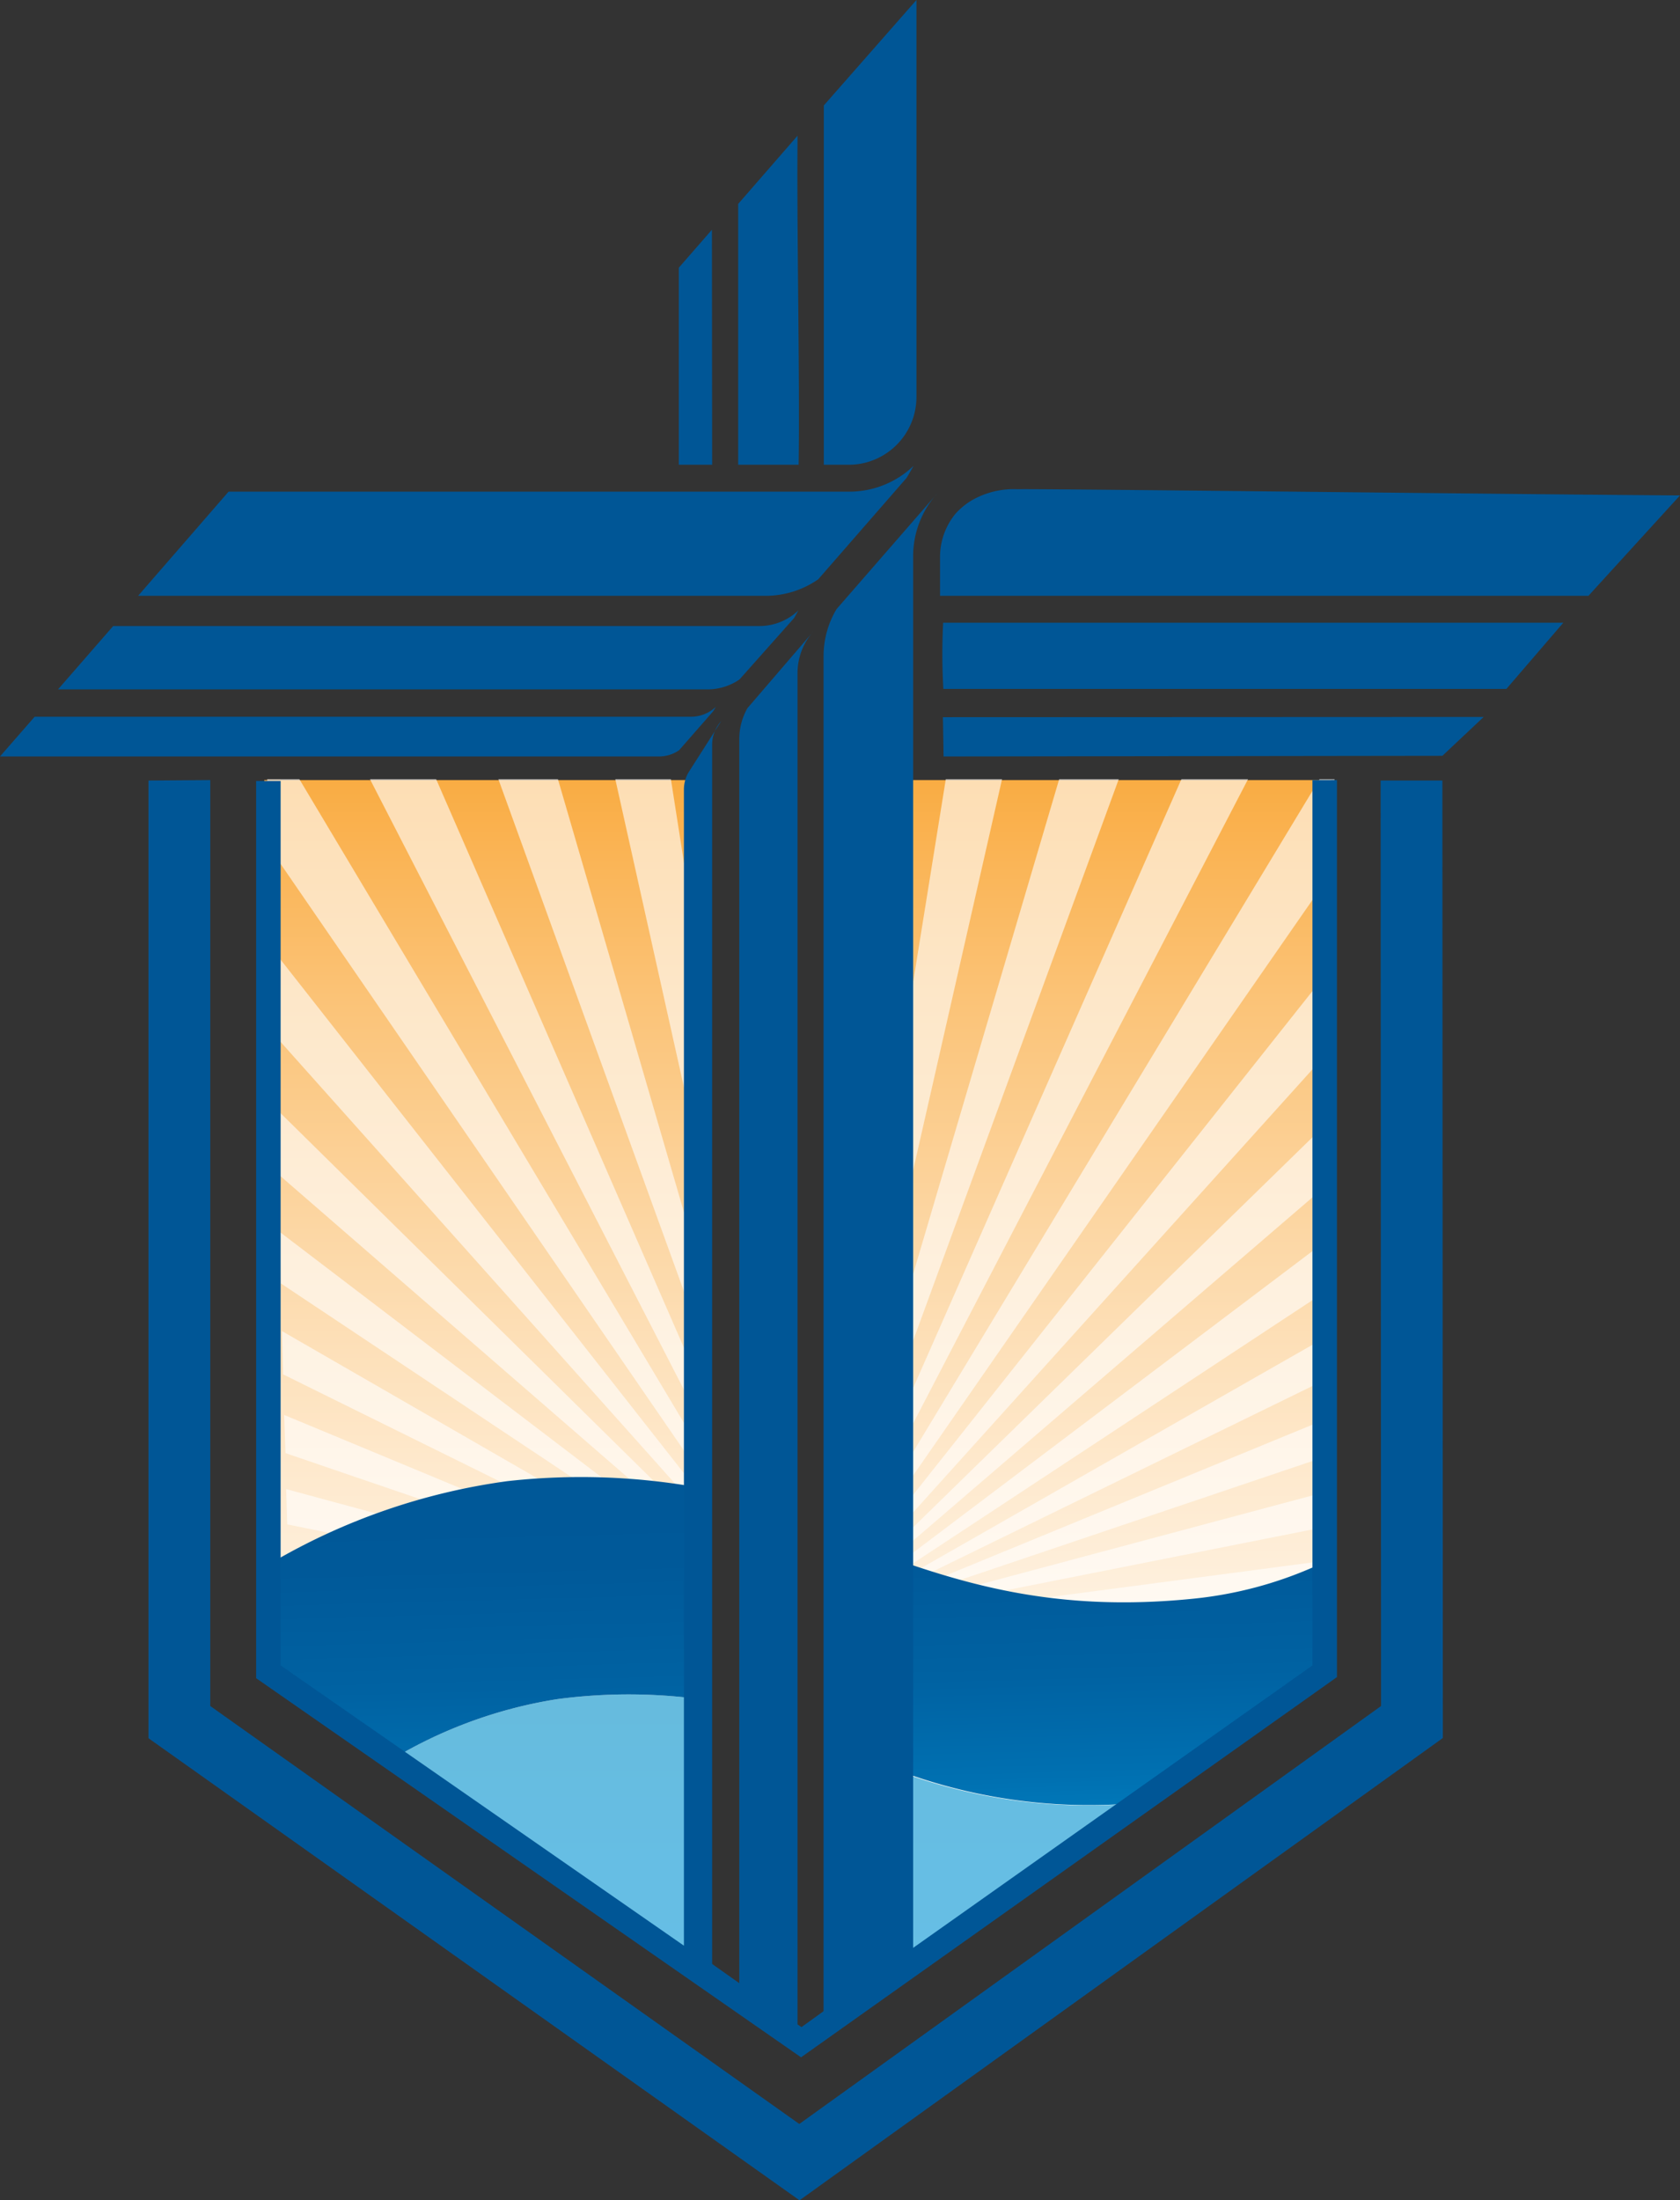
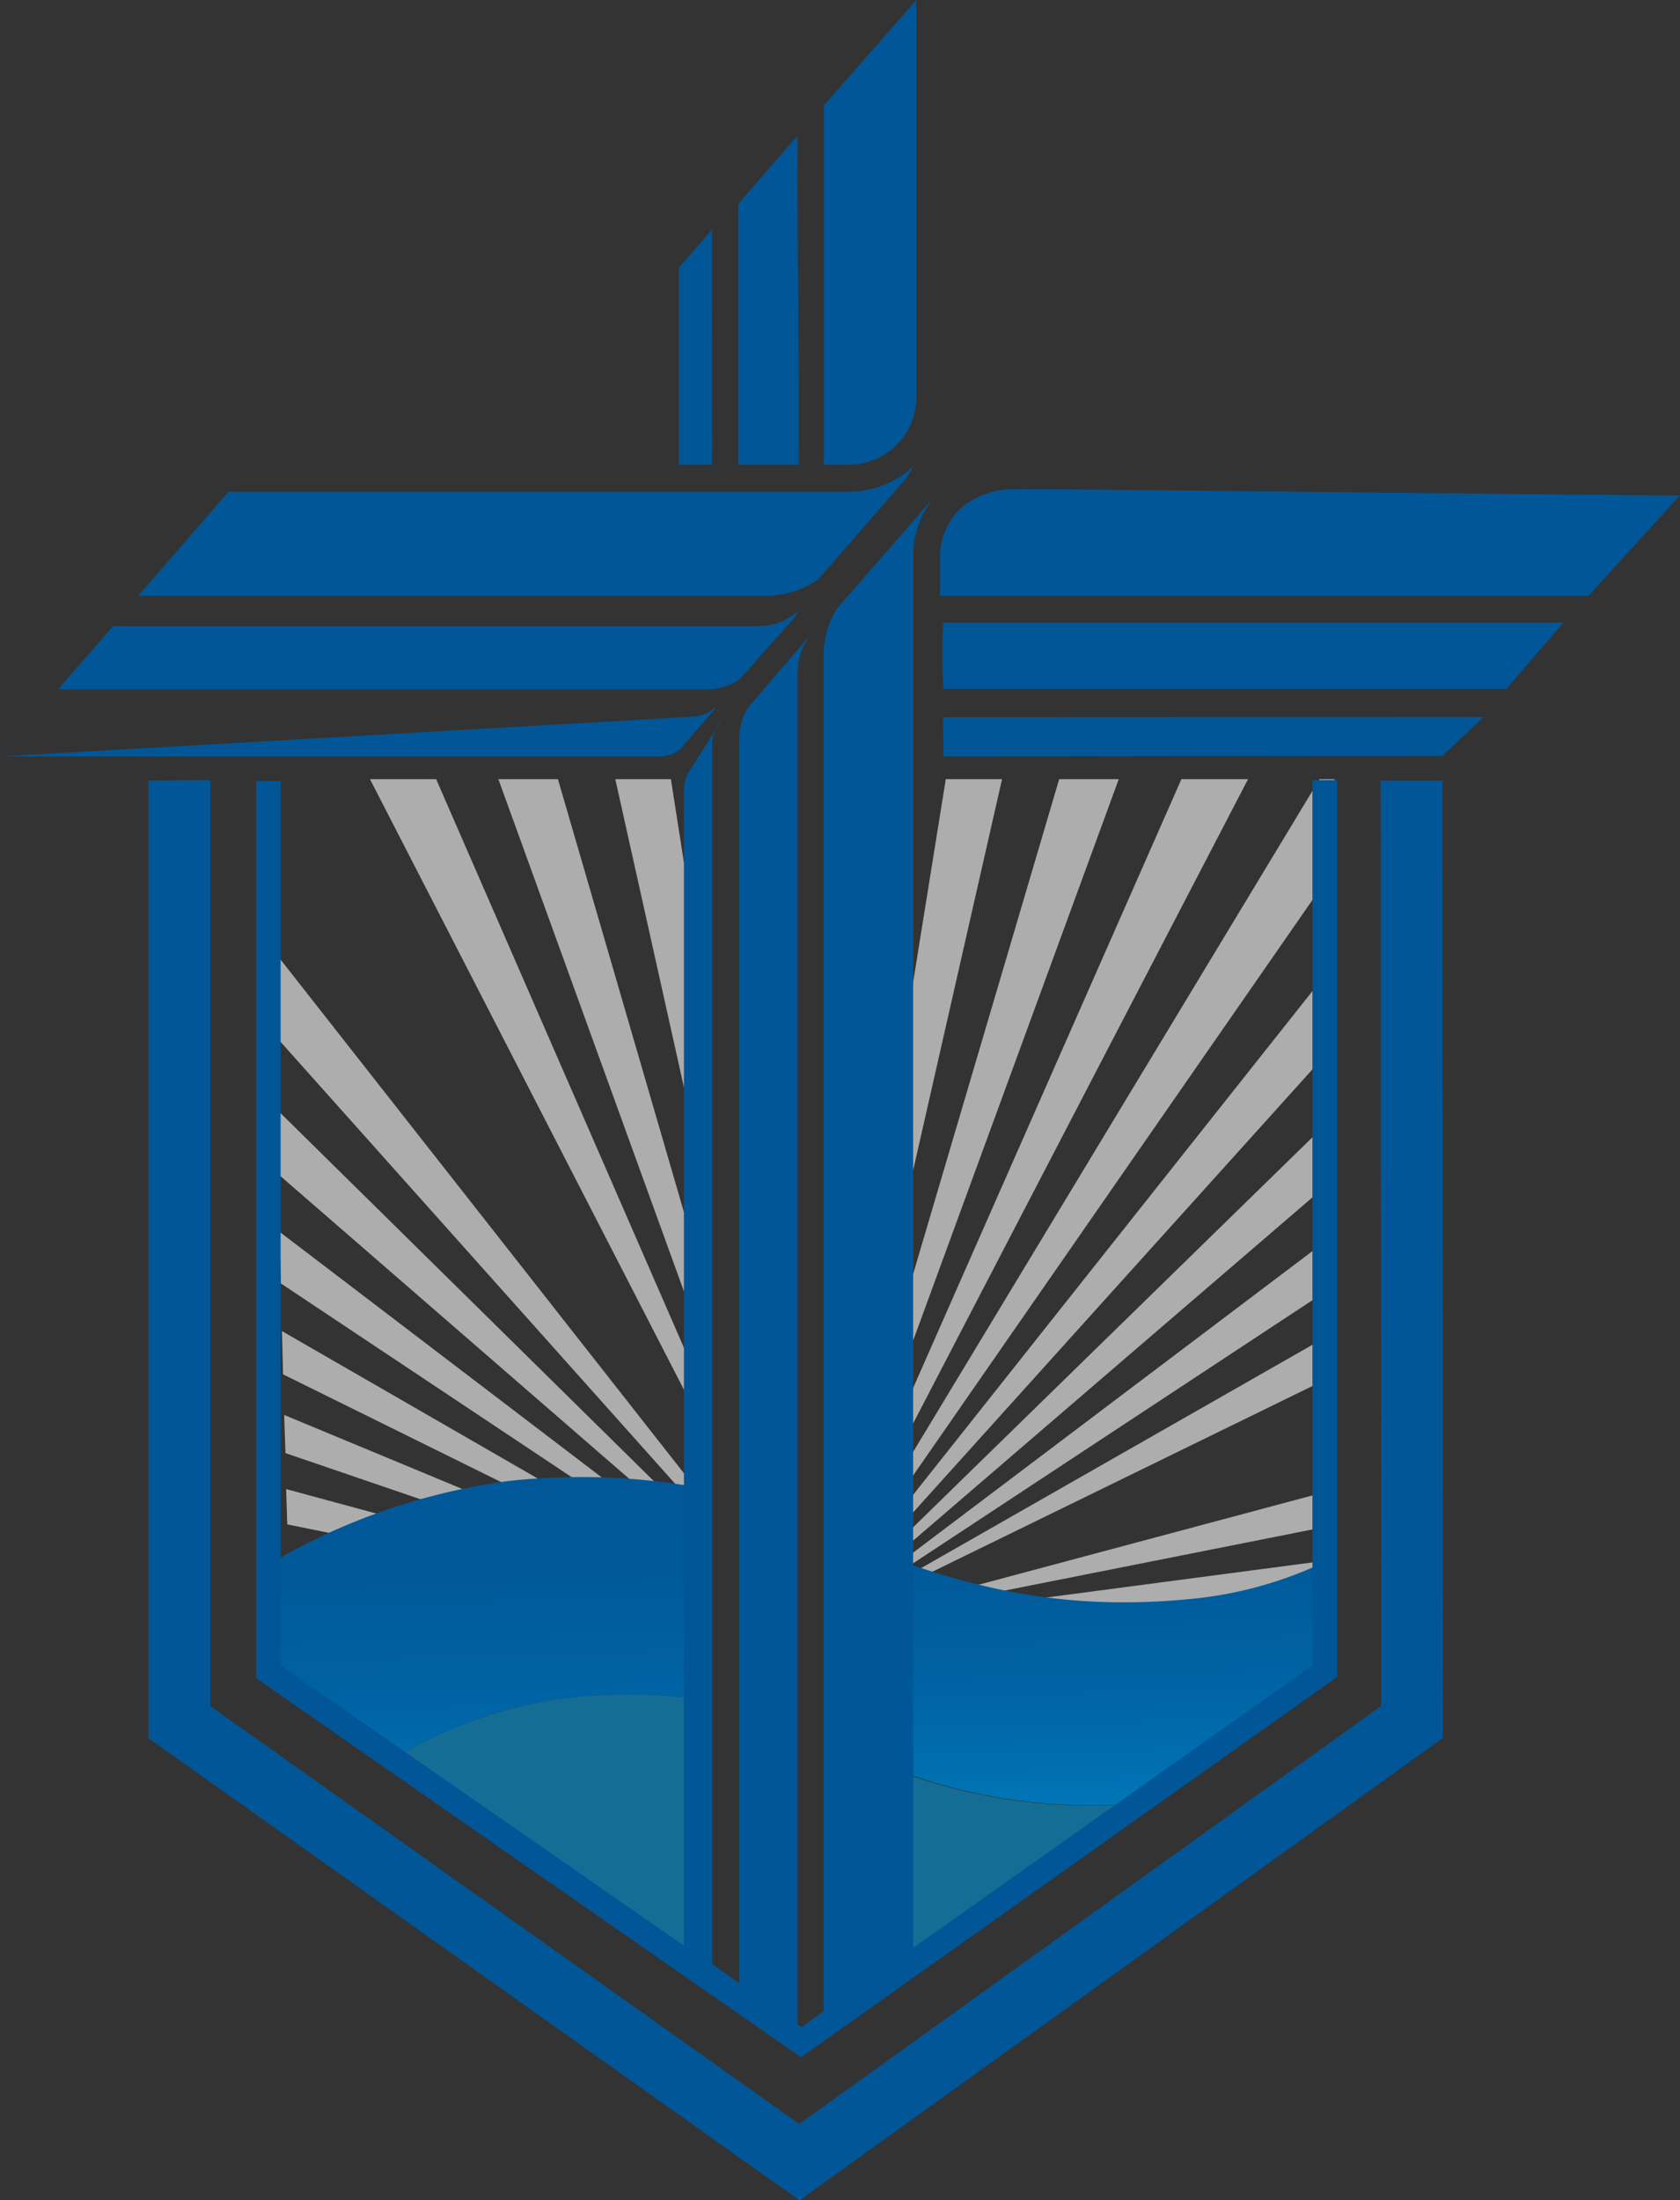
<svg xmlns="http://www.w3.org/2000/svg" xmlns:xlink="http://www.w3.org/1999/xlink" viewBox="0 0 76.15 99.71">
  <rect x="0" y="0" width="76.15" height="99.71" fill="#333333" stroke="none" />
  <defs>
    <style>.cls-1{fill:none;}.cls-2{clip-path:url(#clip-path);}.cls-3{fill:url(#linear-gradient);}.cls-4,.cls-6{opacity:0.6;}.cls-5{fill:#fff;}.cls-6{fill:#0095d6;}.cls-7{fill:url(#linear-gradient-2);}.cls-8{fill:url(#linear-gradient-3);}.cls-9{fill:#005696;}</style>
    <clipPath id="clip-path">
-       <polygon class="cls-1" points="40.95 35.31 40.95 88.6 36.37 92.29 31.67 88.84 31.55 35.31 11.71 35.31 12.17 75.88 36.2 93.08 60.33 76.02 60.33 35.31 40.95 35.31" />
-     </clipPath>
+       </clipPath>
    <linearGradient id="linear-gradient" x1="36.21" y1="-13.49" x2="36.21" y2="111.52" gradientUnits="userSpaceOnUse">
      <stop offset="0.37" stop-color="#f9a533" />
      <stop offset="0.38" stop-color="#f9a93c" />
      <stop offset="0.47" stop-color="#fbc377" />
      <stop offset="0.56" stop-color="#fcd8a7" />
      <stop offset="0.64" stop-color="#fee9cd" />
      <stop offset="0.72" stop-color="#fef5e9" />
      <stop offset="0.78" stop-color="#fffcf9" />
      <stop offset="0.84" stop-color="#fff" />
    </linearGradient>
    <linearGradient id="linear-gradient-2" x1="90.31" y1="7.25" x2="86.68" y2="-24.92" gradientTransform="translate(-66.77 80.68) rotate(4.88)" gradientUnits="userSpaceOnUse">
      <stop offset="0.25" stop-color="#0095d6" />
      <stop offset="0.32" stop-color="#0085c6" />
      <stop offset="0.45" stop-color="#0070b1" />
      <stop offset="0.59" stop-color="#0062a2" />
      <stop offset="0.76" stop-color="#005999" />
      <stop offset="1" stop-color="#005696" />
    </linearGradient>
    <linearGradient id="linear-gradient-3" x1="117.69" y1="4.3" x2="114.05" y2="-27.87" xlink:href="#linear-gradient-2" />
  </defs>
  <title>Asset 2</title>
  <g id="Layer_2" data-name="Layer 2">
    <g id="Layer_1-2" data-name="Layer 1">
      <g class="cls-2">
        <polygon class="cls-3" points="11.98 75.62 36.44 92.65 60.43 75.31 60.43 35.35 11.98 35.35 11.98 75.62" />
      </g>
      <g class="cls-4">
        <polyline class="cls-5" points="50.71 35.31 48.01 35.31 41.35 57.87 41.35 60.86 50.71 35.31" />
        <polyline class="cls-5" points="60.49 43.65 41.35 67.79 41.35 68.58 60.49 47.35 60.49 43.65" />
-         <polyline class="cls-5" points="13.57 35.31 12.11 35.31 12.19 38.38 31.79 66.88 31.79 65.8 13.57 35.31" />
        <polyline class="cls-5" points="12.51 50.24 12.6 53.2 31.8 69.86 31.8 69.25 12.51 50.24" />
        <polyline class="cls-5" points="12.32 42.98 12.42 46.88 31.8 68.58 31.8 67.78 12.32 42.98" />
        <polyline class="cls-5" points="60.49 35.31 59.81 35.31 41.35 65.86 41.35 66.92 60.49 39.34 60.49 35.31" />
        <polyline class="cls-5" points="30.41 35.31 27.89 35.31 31.76 52.68 31.74 43.8 30.41 35.31" />
        <polyline class="cls-5" points="19.77 35.31 16.77 35.31 31.79 64.51 31.78 62.86 19.77 35.31" />
        <polyline class="cls-5" points="25.29 35.31 22.59 35.31 31.78 60.67 31.77 57.57 25.29 35.31" />
        <polyline class="cls-5" points="12.67 55.82 12.73 58.16 31.8 70.86 31.8 70.4 12.67 55.82" />
        <polyline class="cls-5" points="60.49 67.5 41.49 72.58 41.44 72.36 41.35 72.38 41.35 72.91 60.49 69.11 60.49 67.5" />
        <polyline class="cls-5" points="60.49 70.67 41.62 73.16 41.61 73.08 41.35 73.13 41.35 73.52 60.49 72.23 60.49 70.67" />
        <polyline class="cls-5" points="12.88 64.12 12.94 65.85 31.73 72.27 31.64 72.54 12.97 67.48 13.02 69.08 31.81 72.89 31.8 71.98 12.88 64.12" />
        <polyline class="cls-5" points="12.78 60.32 12.83 62.28 31.8 71.65 31.8 71.28 12.78 60.32" />
        <polyline class="cls-5" points="60.49 50.56 41.35 69.25 41.35 69.85 60.49 53.4 60.49 50.56" />
        <polyline class="cls-5" points="60.49 60.37 41.35 71.29 41.35 71.67 60.49 62.32 60.49 60.37" />
-         <polyline class="cls-5" points="60.49 64.15 41.35 72.02 41.35 72.33 60.49 65.87 60.49 64.15" />
        <polyline class="cls-5" points="60.49 55.94 41.35 70.39 41.35 70.87 60.49 58.26 60.49 55.94" />
        <polyline class="cls-5" points="56.57 35.31 53.55 35.31 41.35 62.99 41.35 64.58 56.57 35.31" />
        <polyline class="cls-5" points="45.42 35.31 42.87 35.31 41.35 44.76 41.35 53.21 45.42 35.31" />
      </g>
      <path class="cls-6" d="M25.25,77a20.83,20.83,0,0,0-7.31,2.62L31.67,89l.06-12A24.45,24.45,0,0,0,25.25,77Z" />
      <path class="cls-7" d="M31.73,77l0-9.58a30.17,30.17,0,0,0-8.73-.3,28.77,28.77,0,0,0-10.68,3.69l-.25,5.39,5.82,3.45A20.83,20.83,0,0,1,25.25,77,24.45,24.45,0,0,1,31.73,77Z" />
      <path class="cls-6" d="M39.61,79.82l.2,9.54L36.17,92.3,52,81.66l-.9.09A24.67,24.67,0,0,1,39.61,79.82Z" />
      <path class="cls-8" d="M59.57,71a18,18,0,0,1-5.41,1.44c-6.37.66-10.62-.69-14.74-2.2l.2,9.55A24.67,24.67,0,0,0,51.1,81.74l8.47-6Z" />
      <path class="cls-9" d="M38.49,21.06a3,3,0,0,0,1.17-.24l0,0A3.07,3.07,0,0,0,41.54,18V0h0L37.34,4.78l0,16.28Z" />
      <path class="cls-9" d="M36.15,6.15,33.46,9.24V21.06H36.2C36.26,17.08,36.11,10.54,36.15,6.15Z" />
      <polygon class="cls-9" points="67.25 32.49 42.74 32.5 42.77 34.28 65.38 34.25 67.25 32.49" />
      <path class="cls-9" d="M37.33,29.69V91.14l-1,.72-.18-.12V30.5a2.84,2.84,0,0,1,.73-1.9h0l-3,3.49a2.83,2.83,0,0,0-.37,1.38V89.87L32.28,89V33.73a1.58,1.58,0,0,1,.41-1.05h0L31.21,35a1.55,1.55,0,0,0-.21.77V88.17L12.72,75.47V35.39H11.61V76.05l24.7,17.18L60.6,76V35.35H59.49V75.47l-18.1,12.8V25.2a4.26,4.26,0,0,1,1.11-2.86l0,0-4.58,5.26A4.15,4.15,0,0,0,37.33,29.69Z" />
      <path class="cls-9" d="M42.76,31.22H68.28l2.58-3-28.11,0A27.94,27.94,0,0,0,42.76,31.22Z" />
      <polygon class="cls-9" points="62.58 35.37 62.6 77.31 36.23 96.25 9.53 77.31 9.53 35.35 6.73 35.37 6.73 78.77 36.24 99.71 65.4 78.76 65.38 35.37 62.58 35.37" />
-       <path class="cls-9" d="M30.78,34l1.54-1.76.13-.21a1.65,1.65,0,0,1-1.12.45H1.57L0,34.28H29.88A1.62,1.62,0,0,0,30.78,34Z" />
+       <path class="cls-9" d="M30.78,34l1.54-1.76.13-.21a1.65,1.65,0,0,1-1.12.45L0,34.28H29.88A1.62,1.62,0,0,0,30.78,34Z" />
      <path class="cls-9" d="M46.12,22.17a3.81,3.81,0,0,0-2.1.52,3.21,3.21,0,0,0-.71.59,3.08,3.08,0,0,0-.7,1.94V27L72,27l4.15-4.55C69.55,22.41,47,22.14,46.12,22.17Z" />
      <path class="cls-9" d="M37.09,26.25l4-4.59c.11-.18.22-.37.32-.55a4.21,4.21,0,0,1-2.92,1.17H10.36L6.26,27H34.74A4.18,4.18,0,0,0,37.09,26.25Z" />
      <path class="cls-9" d="M33.52,30.79,36,28l.19-.34a2.56,2.56,0,0,1-1.78.71H5.13l-2.5,2.87H32.09A2.55,2.55,0,0,0,33.52,30.79Z" />
      <polygon class="cls-9" points="32.27 10.41 30.77 12.13 30.77 21.06 32.28 21.06 32.27 10.41" />
    </g>
  </g>
</svg>